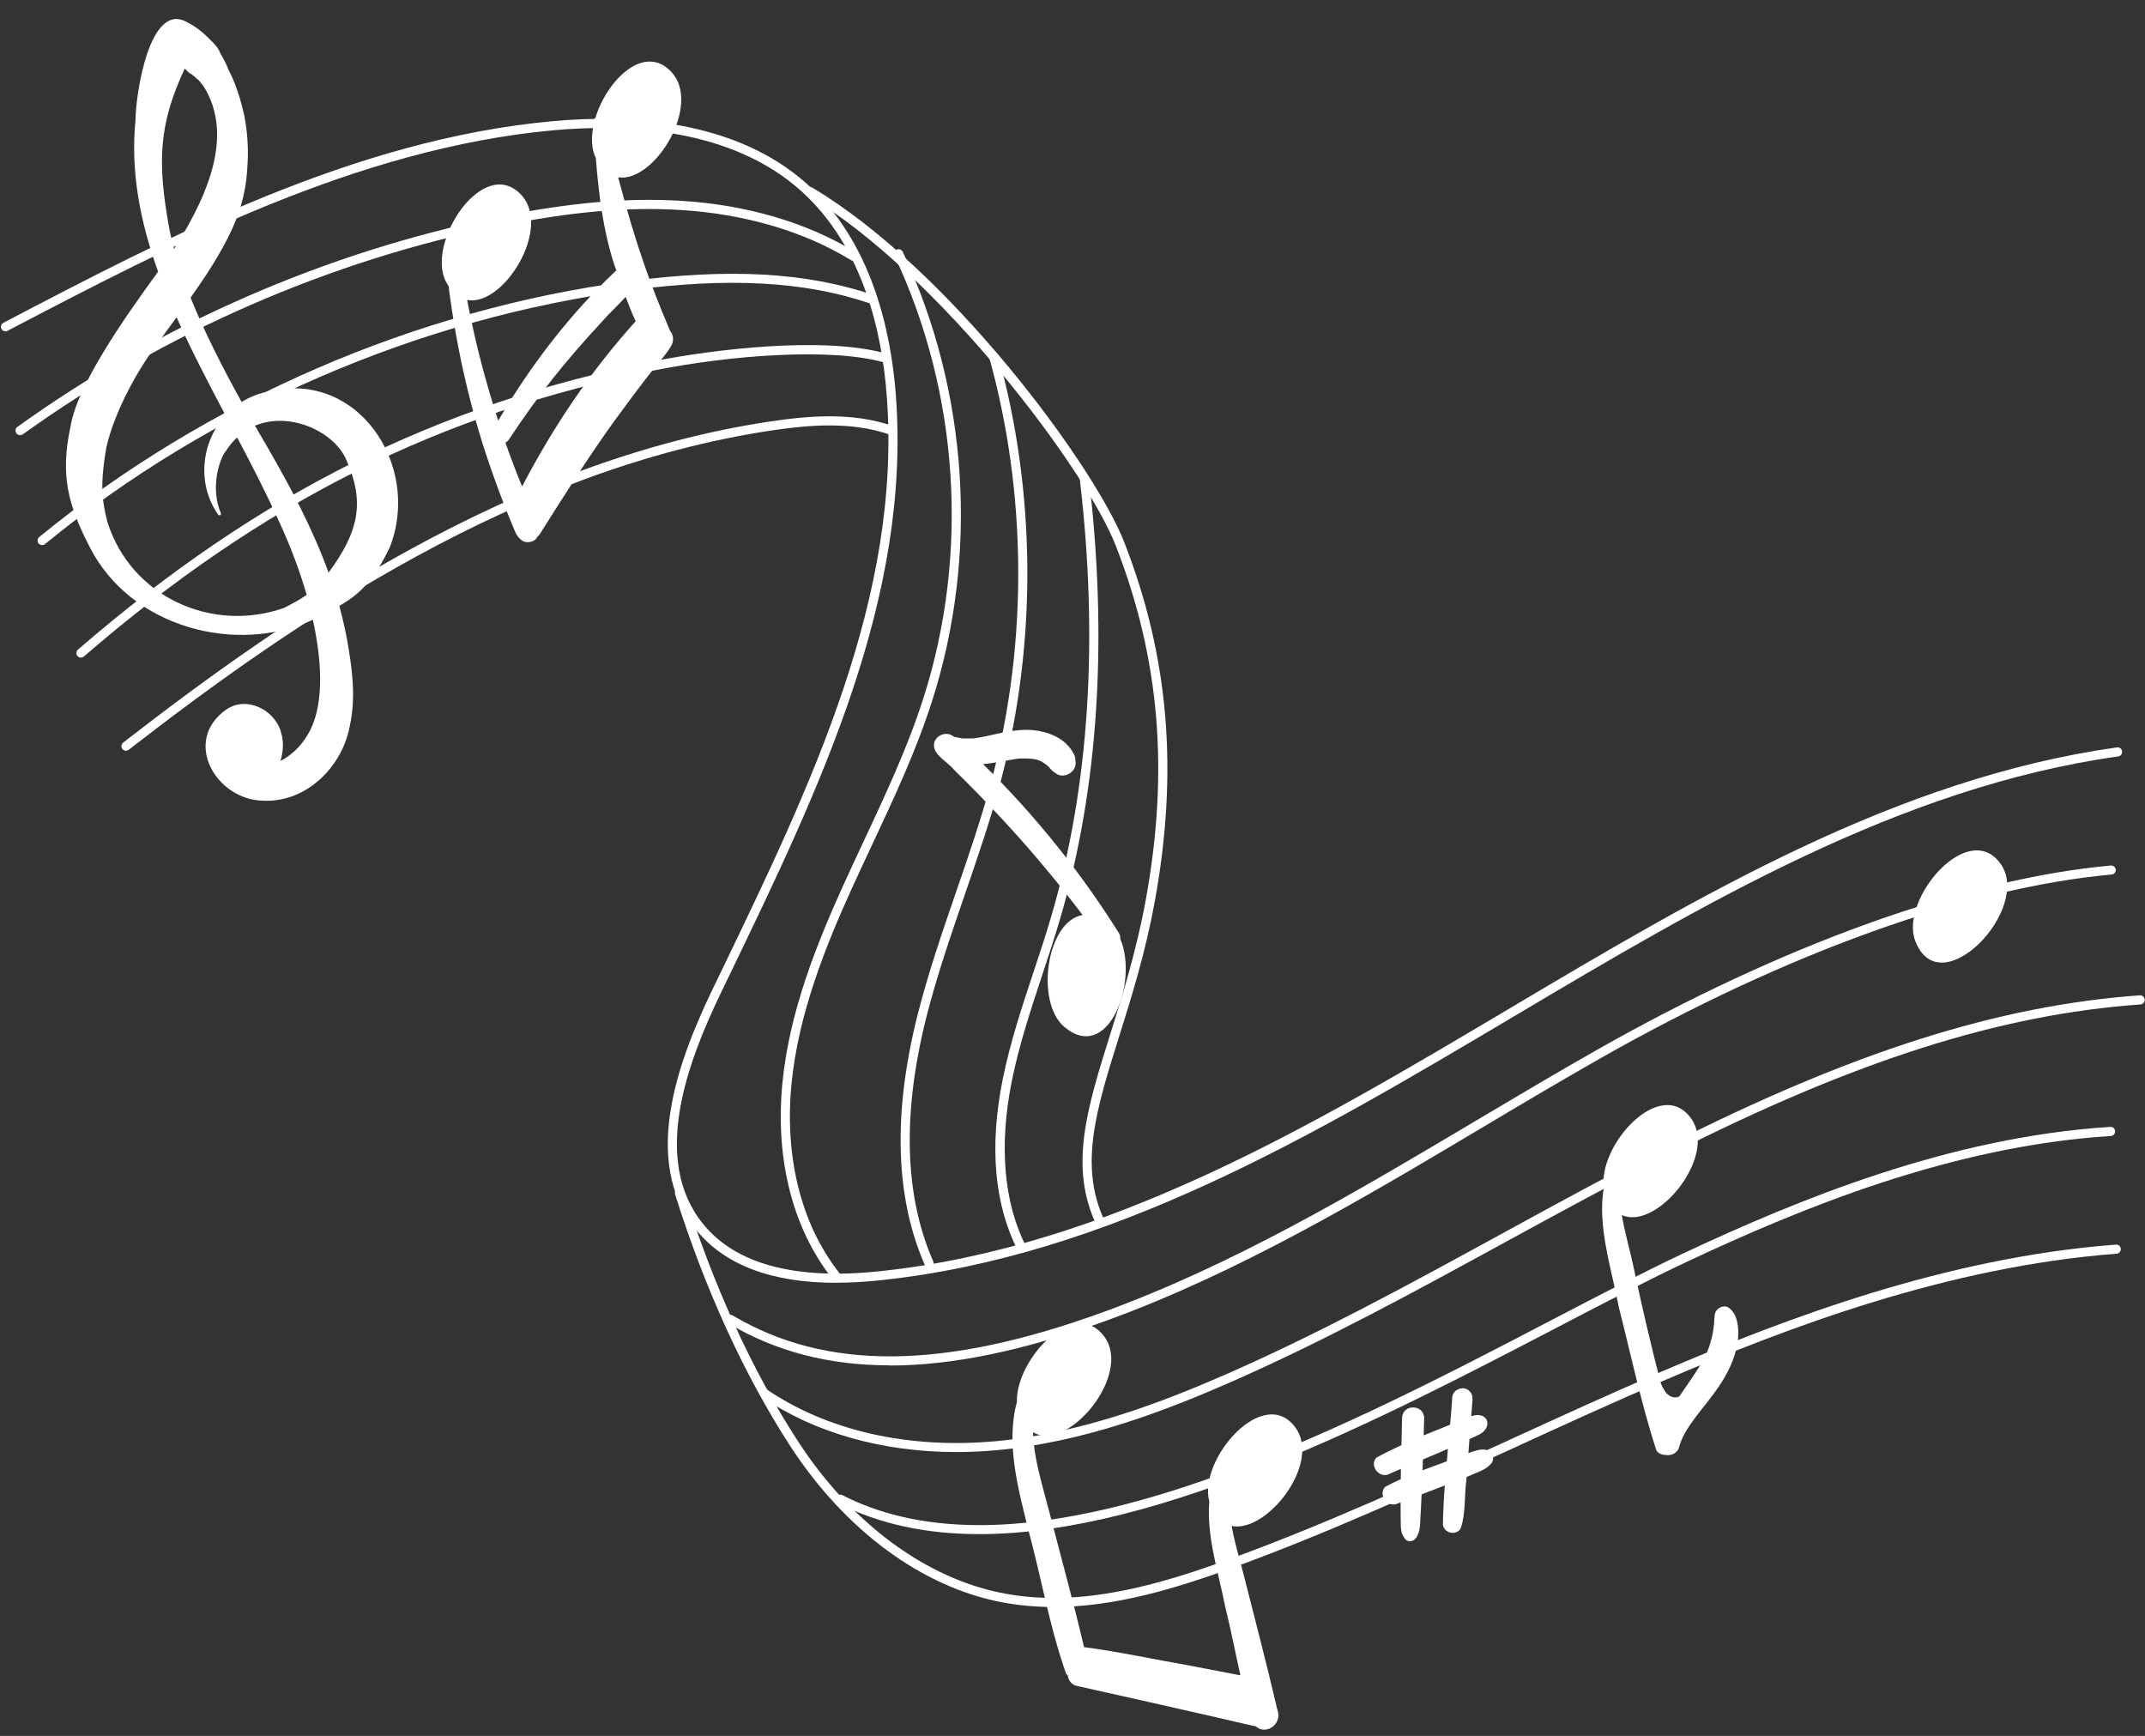
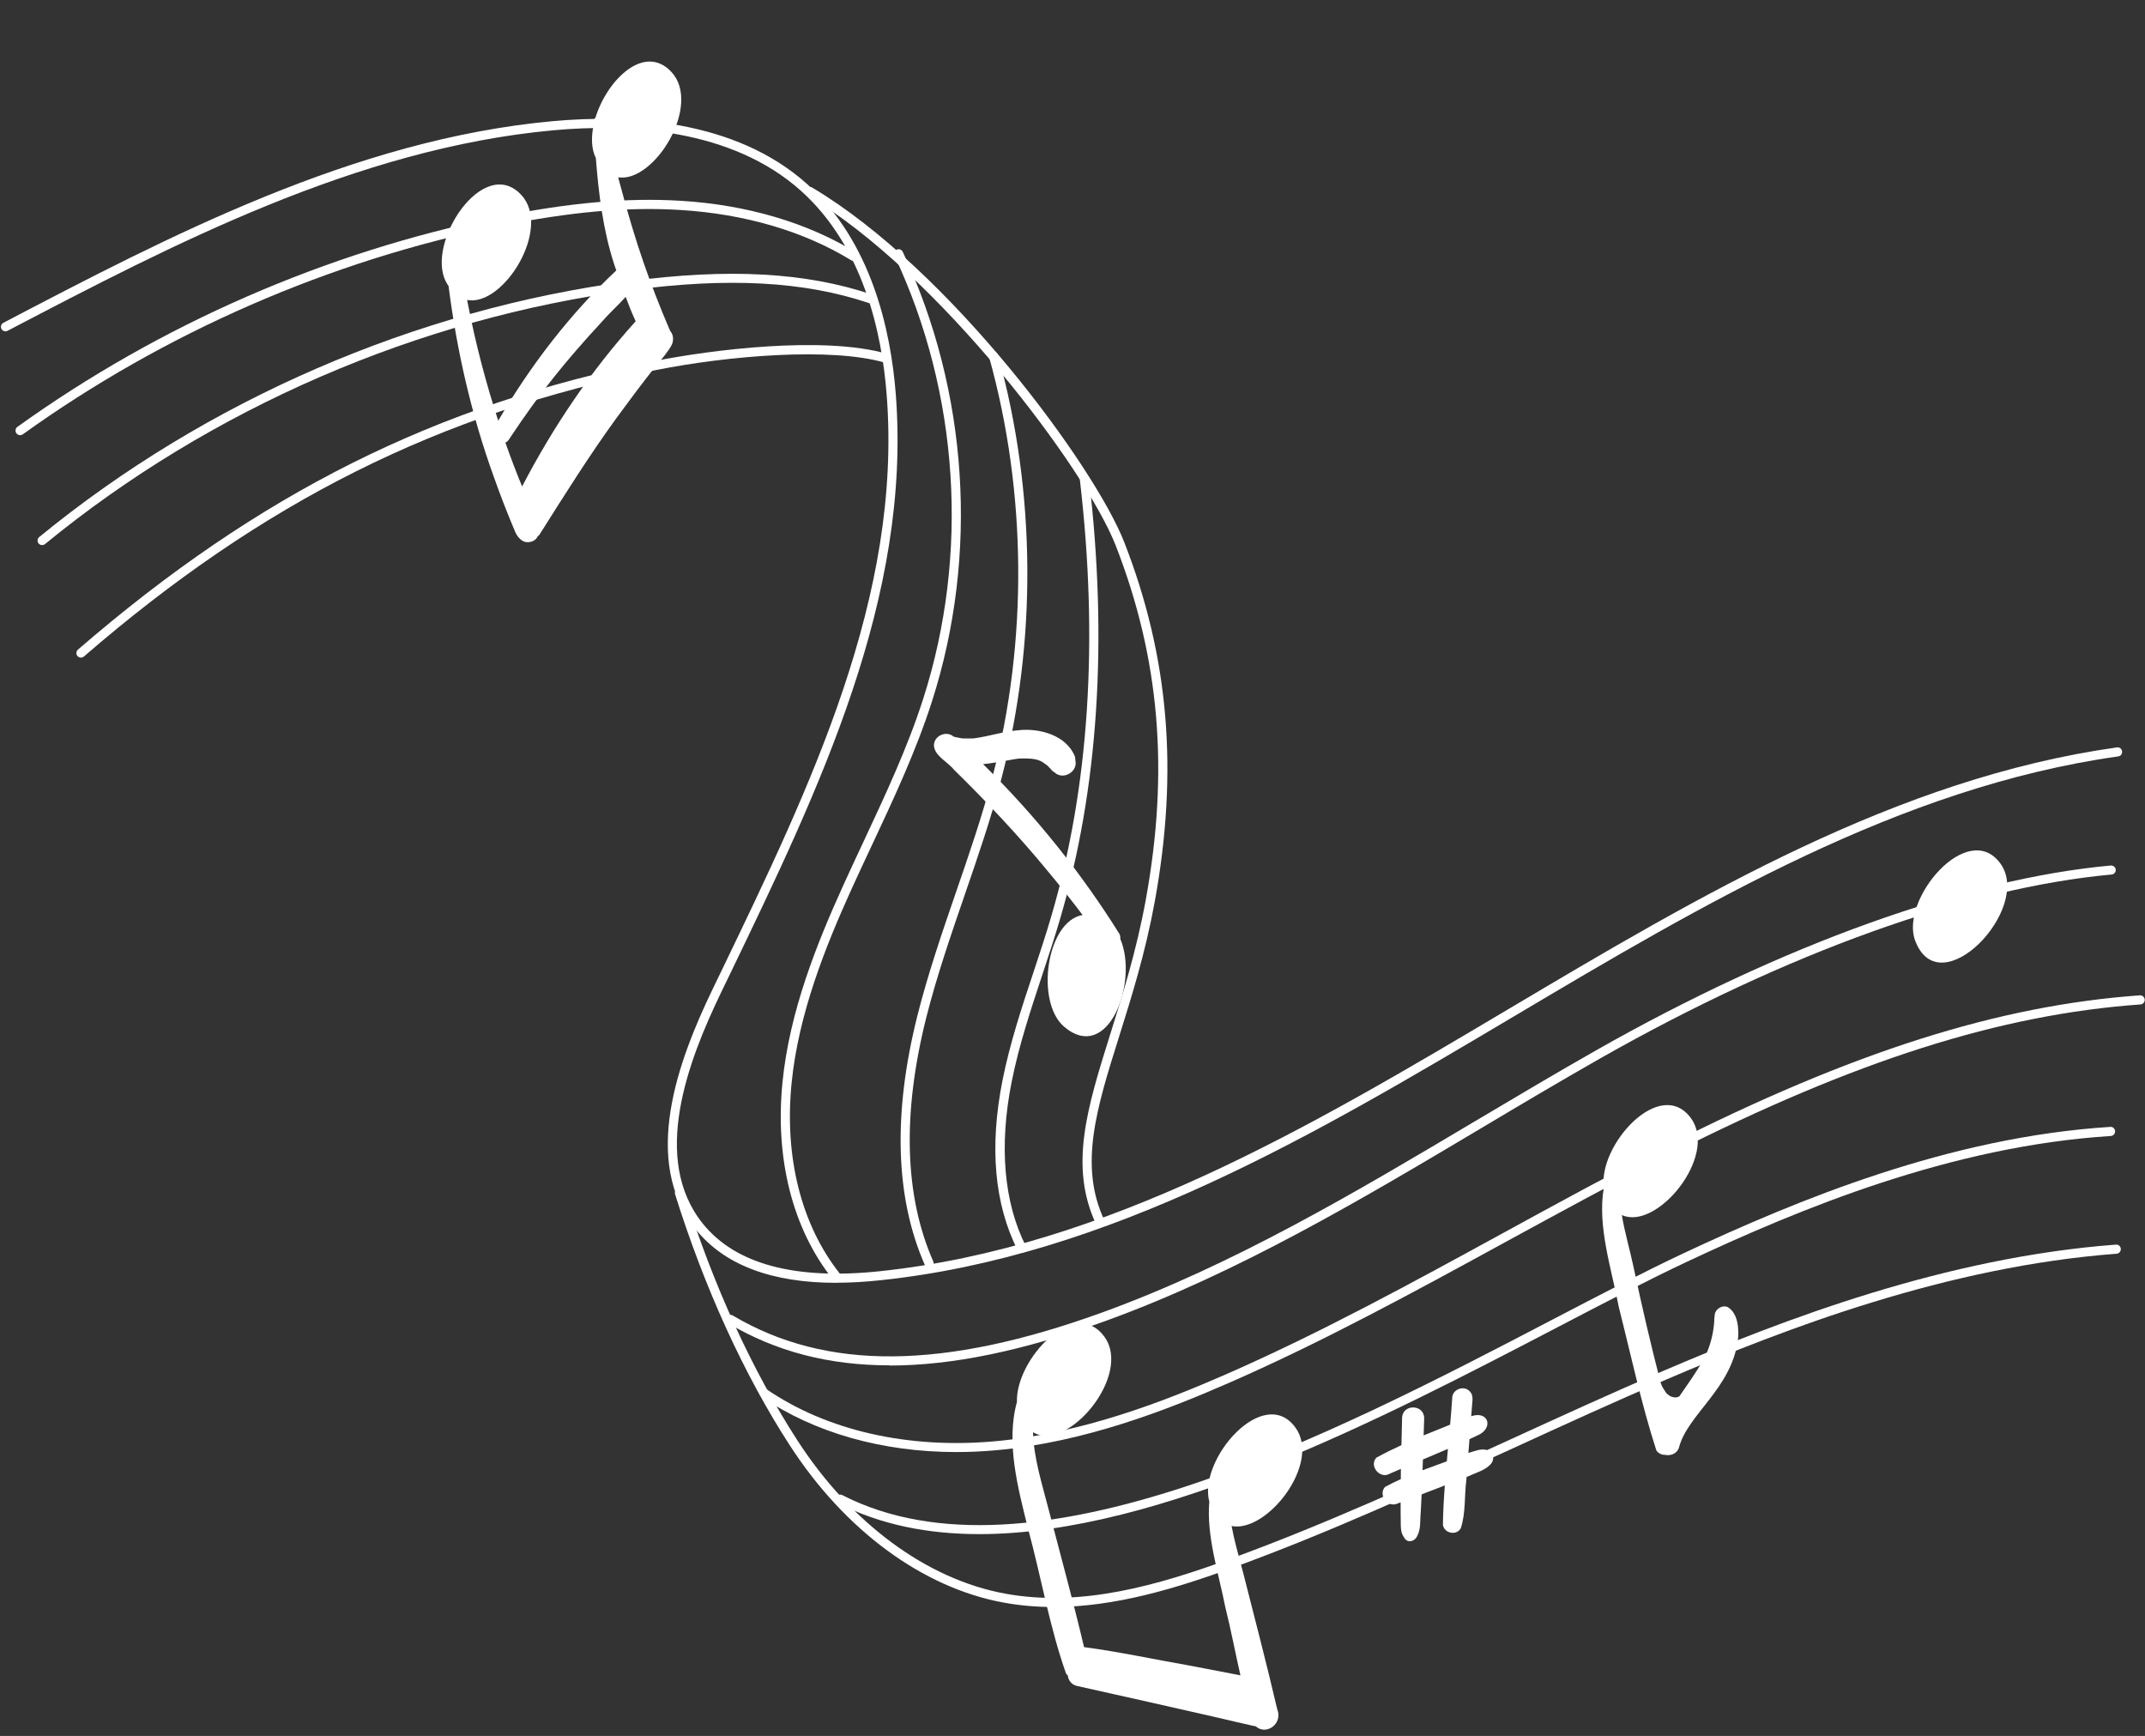
<svg xmlns="http://www.w3.org/2000/svg" fill="#000000" height="190.8" preserveAspectRatio="xMidYMid meet" version="1" viewBox="-0.1 -2.1 235.8 190.8" width="235.8" zoomAndPan="magnify">
  <rect x="-0.1" y="-2.1" width="235.8" height="190.8" fill="#333333" stroke="none" />
  <g>
    <g fill="#ffffff" id="change1_1">
-       <path d="M28.87,41.05c-.89,.23-1.69,.58-2.41,1.03-1.99-3.59-4.04-7.57-5.61-11.46,1.69-2.39,3.3-4.83,4.54-7.49,1.07-2.29,1.7-4.86,1.71-7.39,0,.16,0,.31,0,.47,.13-1.87,.01-3.76-.34-5.59-.43-1.87-.99-3.76-1.95-5.43,.07,.12,.14,.25,.22,.37-.26-.64-.59-1.26-.94-1.86-.15-.44-.47-.81-.8-1.15-.82-.86-1.72-1.66-2.79-2.19-4.19-2.46-5.7,8.09-5.7,10.69-.58,5.74,.53,11.27,2.48,16.71-3.88,5.32-8.93,12.56-9.63,17.05-1.16,5.32-.25,8.63,2.08,13.15,4.52,9,16.26,11.92,24.56,8.06,1.12,5.05,1.2,9.79-.6,12.69-.75,1.27-1.82,2.25-2.96,2.83,.3-1,.38-2.06,.09-3.07-.64-2.51-3.76-4.13-6.02-2.6-4.93,3.43-1.18,10,4.11,10.04,4.72,.18,8.65-3.77,9.45-8.26,.69-3.12,.25-6.35-.31-9.45-.23-1.25-.52-2.48-.85-3.7,2.13-1.24,3.72-2.65,5.54-6.42,3.59-9.11-3.7-19.93-13.86-17.02ZM20.21,5.43c.29,.28,.37,.46,.82,.68,0,.02,.03,.05,.16,.13,.69,.67,.34,.14,1.16,1.25,2.91,4.81,1.11,10.85-3.32,17.77-.19-.7-.36-1.39-.49-2.06-1.41-7.63-1.15-11.7,1.67-17.77Zm10.93,59.28c-7.85,2.79-16.83-1.14-19.44-9.46-.53-2.19-.87-3.78-.11-8.16,.68-3.13,2.81-7.67,5.55-11.32,.71-1,1.44-2,2.17-3,1.61,3.61,3.48,7.2,5.38,10.78-2.69,2.93-3.18,7.56-.8,10.92,.11,.16,.37,.02,.29-.16-1.15-2.64-.25-5.88,.58-6.88,.36-.57,.77-1.04,1.21-1.45,1.65,3.12,3.26,6.25,4.68,9.4,1.15,2.49,2.18,5.2,2.96,7.9-.78,.55-1.45,.9-2.47,1.43Zm4.88-3.87c-1.73-4.78-4.14-9.32-6.68-13.72-.45-.77-.93-1.59-1.41-2.43,3.88-1.63,8.83,.7,10.09,3.87,2,4.57,1.31,7.79-2,12.28Z" />
      <path d="M91.86,138.9c-7.12,0-12.3-1.95-15.44-5.83-6.14-7.57-1.91-18.7,1.8-26.41l1-2.07c9.77-20.26,19.88-41.21,18.15-63.33-.53-6.83-2.59-16.24-9.39-22.36-7.65-6.88-19.05-7.43-27.25-6.68C39.08,14.2,18.71,24.86,.73,34.26c-.24,.13-.55,.03-.67-.21-.13-.24-.03-.55,.21-.67C18.33,23.93,38.8,13.22,60.64,11.22c8.41-.77,20.09-.19,28.01,6.93,7.04,6.34,9.17,16.02,9.72,23.03,1.75,22.39-8.42,43.46-18.25,63.84l-1,2.07c-3.59,7.46-7.71,18.21-1.93,25.34,3.59,4.42,10.11,6.17,19.37,5.2,25.07-2.63,47.52-15.96,69.22-28.85,20.97-12.45,42.66-25.33,66.84-28.73,.27-.04,.53,.15,.56,.43s-.15,.53-.43,.56c-23.98,3.38-45.58,16.2-66.47,28.6-21.8,12.94-44.34,26.33-69.63,28.98-1.69,.18-3.29,.27-4.8,.27Z" />
      <path d="M120.83,132.72c-.19,0-.37-.11-.45-.29-2.97-6.38-.96-12.79,1.59-20.92,1.34-4.27,2.86-9.11,3.88-14.68,2.59-14.19,1.54-26.57-3.3-38.97-3.27-8.38-19.44-29.89-33.88-38.48-.24-.14-.32-.45-.17-.69,.14-.24,.45-.32,.69-.17,15.18,9.04,31.06,30.68,34.3,38.98,4.91,12.58,5.97,25.14,3.35,39.51-1.03,5.63-2.56,10.5-3.91,14.8-2.49,7.91-4.45,14.17-1.64,20.19,.12,.25,0,.55-.24,.66-.07,.03-.14,.05-.21,.05Z" />
-       <path d="M13.74,80.41c-.15,0-.3-.07-.39-.19-.17-.22-.13-.53,.09-.7,18.31-14.22,42.94-31.09,71.16-35.3,4.16-.62,9.02-1.05,13.46,.51,.26,.09,.4,.38,.31,.64-.09,.26-.38,.4-.64,.31-4.23-1.49-8.94-1.07-12.98-.47-27.99,4.18-52.48,20.96-70.7,35.1-.09,.07-.2,.11-.31,.11Z" />
      <path d="M115.71,174.53c-1.84,0-3.67-.15-5.51-.49-8.87-1.63-17.43-7.93-23.48-17.28-5.04-7.78-9.39-17.33-12.61-27.6-.08-.26,.06-.54,.33-.63,.27-.08,.54,.07,.63,.33,3.18,10.19,7.5,19.65,12.49,27.36,5.9,9.12,14.22,15.26,22.83,16.84,8.36,1.54,16.85-.93,24.79-3.83,10.41-3.8,20.67-8.5,30.59-13.04,5.52-2.53,11.23-5.14,16.9-7.58,13.37-5.73,31.12-12.5,49.83-13.91,.29-.03,.52,.19,.54,.46,.02,.28-.19,.52-.46,.54-18.56,1.4-36.21,8.13-49.51,13.83-5.66,2.43-11.37,5.04-16.88,7.57-9.94,4.55-20.21,9.26-30.66,13.07-6.35,2.32-13.06,4.36-19.81,4.36Z" />
      <path d="M4.53,57.81c-.14,0-.29-.06-.39-.18-.17-.21-.14-.53,.07-.7,18.35-15.04,41.41-25.03,64.93-28.13,10.88-1.43,19.33-.97,26.6,1.47,.26,.09,.4,.37,.31,.63-.09,.26-.37,.41-.63,.31-7.12-2.39-15.43-2.84-26.15-1.42-23.34,3.08-46.22,12.99-64.42,27.91-.09,.08-.21,.11-.32,.11Z" />
      <path d="M2.11,45.73c-.16,0-.31-.07-.41-.21-.16-.22-.11-.54,.11-.7,15.69-11.27,33.99-19.25,52.92-23.08,7.75-1.57,14.11-2.13,20.01-1.77,7.26,.44,13.91,2.4,19.24,5.67,.24,.14,.31,.45,.17,.69-.15,.23-.45,.31-.69,.17-5.19-3.18-11.68-5.09-18.78-5.52-5.81-.36-12.09,.2-19.75,1.75-18.79,3.8-36.96,11.73-52.54,22.92-.09,.06-.19,.09-.29,.09Z" />
      <path d="M8.8,70.18c-.14,0-.28-.06-.38-.17-.18-.21-.16-.52,.05-.71,19.82-17.14,39.36-26.92,63.37-31.71,6.21-1.24,18.59-2.81,25.58-.8,.27,.08,.42,.35,.34,.62-.08,.26-.35,.42-.62,.34-5.92-1.7-17.17-.76-25.11,.82-23.83,4.76-43.23,14.47-62.91,31.49-.09,.08-.21,.12-.33,.12Z" />
-       <path d="M102.03,137.25c-.19,0-.38-.11-.46-.3-3.25-7.4-3.53-16.61-.83-27.38,1.16-4.61,2.73-9.18,4.25-13.6,1.43-4.14,2.9-8.42,4.02-12.71,3.89-14.89,3.76-31.24-.36-46.05-.07-.27,.08-.54,.35-.62,.27-.08,.54,.08,.62,.35,4.16,14.98,4.29,31.52,.36,46.57-1.13,4.33-2.61,8.63-4.04,12.78-1.51,4.4-3.08,8.94-4.23,13.51-2.64,10.55-2.38,19.55,.78,26.74,.11,.25,0,.55-.26,.66-.07,.03-.13,.04-.2,.04Z" />
+       <path d="M102.03,137.25c-.19,0-.38-.11-.46-.3-3.25-7.4-3.53-16.61-.83-27.38,1.16-4.61,2.73-9.18,4.25-13.6,1.43-4.14,2.9-8.42,4.02-12.71,3.89-14.89,3.76-31.24-.36-46.05-.07-.27,.08-.54,.35-.62,.27-.08,.54,.08,.62,.35,4.16,14.98,4.29,31.52,.36,46.57-1.13,4.33-2.61,8.63-4.04,12.78-1.51,4.4-3.08,8.94-4.23,13.51-2.64,10.55-2.38,19.55,.78,26.74,.11,.25,0,.55-.26,.66-.07,.03-.13,.04-.2,.04" />
      <path d="M91.8,138.66c-.15,0-.29-.07-.39-.19-4.38-5.53-6.33-13.21-5.49-21.62,.77-7.79,3.79-15.26,6.64-21.55,.74-1.64,1.51-3.27,2.27-4.9,2.37-5.07,4.83-10.3,6.56-15.7,5.09-15.87,3.94-33.61-3.16-48.69-.12-.25-.01-.55,.24-.67,.25-.12,.55-.01,.67,.24,7.21,15.3,8.38,33.31,3.21,49.42-1.75,5.46-4.22,10.72-6.61,15.82-.76,1.63-1.53,3.25-2.27,4.89-2.81,6.21-5.79,13.59-6.55,21.24-.81,8.16,1.07,15.58,5.28,20.91,.17,.22,.13,.53-.08,.7-.09,.07-.2,.11-.31,.11Z" />
      <path d="M112.22,135.59c-.18,0-.36-.1-.45-.27-2.56-5.06-3.12-11.36-1.66-18.7,.81-4.05,2.12-8.02,3.4-11.86,.67-2.03,1.37-4.12,1.97-6.19,4.15-14.14,5.2-30.27,3.13-47.94-.03-.27,.16-.52,.44-.56,.28-.02,.52,.17,.56,.44,2.09,17.8,1.03,34.07-3.16,48.34-.61,2.09-1.31,4.19-1.98,6.23-1.26,3.81-2.57,7.75-3.36,11.74-1.4,7.02-.86,13.27,1.57,18.06,.12,.25,.03,.55-.22,.67-.07,.04-.15,.05-.23,.05Z" />
      <path d="M105.04,157.5c-8.13,0-15.62-2.11-21.44-6.09-.23-.16-.29-.47-.13-.69,.16-.23,.47-.29,.69-.13,6.66,4.56,15.58,6.59,25.16,5.72,9.54-.87,18.56-4.38,25.34-7.35,10.39-4.55,20.52-10.09,30.32-15.45,5.93-3.24,12.06-6.6,18.19-9.7,20.36-10.3,36.39-15.39,51.96-16.51,.27-.03,.51,.19,.54,.46,.02,.28-.19,.52-.46,.54-15.43,1.1-31.34,6.16-51.58,16.4-6.12,3.1-12.24,6.45-18.17,9.68-9.82,5.37-19.97,10.92-30.4,15.49-6.85,3-15.96,6.56-25.65,7.43-1.47,.13-2.94,.2-4.38,.2Z" />
      <path d="M97.69,147.97c-6.71,0-12.54-1.54-17.73-4.62-.24-.14-.32-.45-.17-.68,.14-.24,.45-.32,.68-.17,10.25,6.08,23.13,5.98,40.56-.33,14.48-5.25,28-13.29,41.08-21.07,4.33-2.57,8.8-5.23,13.24-7.75,20.51-11.64,40.61-18.85,56.59-20.32,.27-.01,.52,.18,.54,.45,.03,.28-.18,.52-.45,.54-15.84,1.45-35.79,8.62-56.18,20.19-4.43,2.52-8.9,5.17-13.22,7.75-13.11,7.8-26.68,15.87-41.25,21.15-8.98,3.25-16.79,4.88-23.68,4.88Z" />
      <path d="M107.56,166.52c-5.62,0-10.87-1.02-15.52-3.4-.25-.13-.34-.43-.22-.67,.13-.25,.43-.34,.67-.22,20.69,10.62,53.92-6.69,78.17-19.34,5.18-2.7,10.08-5.25,14.27-7.22,12.55-5.88,29.23-12.79,46.95-13.91,.3-.02,.51,.19,.53,.47s-.19,.51-.47,.53c-17.56,1.11-34.12,7.97-46.59,13.82-4.17,1.96-9.06,4.5-14.23,7.2-19.07,9.94-43.65,22.74-63.57,22.74Z" />
      <path d="M73.47,34.04c-2.05-4.81-3.66-9.27-5.39-15.82-.09-.29-.15-.55-.22-.83,3.99,.61,9.22-7.95,5.85-11.58-2.97-3.19-7.08,.88-8.35,5.02-.14,.14-.24,.32-.23,.56,0,.09,.01,.19,.02,.28-.28,1.33-.24,2.61,.25,3.61,.31,3.92,.78,7.83,1.99,11.59,.09,.25,.18,.5,.26,.76,0,0-.01,0-.02,.01-5.08,4.78-9.45,10.48-12.96,16.5-1.33-4.08-2.45-8.31-3.32-12.76-.04-.17-.06-.34-.1-.51,4,.77,9.36-7.9,5.95-11.55-4.15-4.45-10.51,5.24-8.28,9.54,.09,.18,.19,.33,.29,.48,.91,7.13,2.52,14.17,4.96,20.93,.71,2.01,1.48,4,2.31,5.96,.25,.66,.82,1.38,1.6,1.25,.49-.06,.78-.31,.94-.64,.1-.07,.19-.16,.25-.28,2.71-4.29,5.41-8.6,8.39-12.7,1.4-1.91,2.81-3.81,4.29-5.67-.57,.59,1.88-1.99,1.91-2.76,.09-.47-.04-.87-.3-1.17-.03-.07-.05-.15-.09-.22Zm-16.18,17.32c-.65-1.58-1.26-3.18-1.83-4.81,.16-.08,.31-.2,.41-.38,3.38-5.1,6.13-8.5,10.17-12.88,.82-.95,1.79-1.81,2.64-2.76,.34,.91,.69,1.81,1.1,2.68-4.94,5.47-9.08,11.62-12.48,18.15Z" />
      <path d="M123.05,101.08c.02-.18,0-.38-.11-.56-4.07-6.51-9.09-12.86-14.97-18.63,1.7-.17,3.71-.65,4.11-.62,1.97-.05,2.24,.24,3,.81,.27,.28,.42,.49,.08,.04,.4,.54,.53,.6,.65,.66,.92,.91,2.59-.02,2.31-1.28,0-.15-.03-.3-.05-.44-.93-2.34-3.87-3.15-6.19-2.9-1.68,.13-3.29,.69-4.96,.9-.41,.02-1.01,0-1.26,0-.24-.05-.67-.13-.86-.17,0,0,0,0-.01,0,.04,0,.08,.01,.16,.03-.06-.01-.12-.03-.18-.04-.01,0-.02-.01-.04-.02-.81-.7-2.18-.08-2.16,.99,.05,1.12,1.53,1.8,2.2,2.65,3.6,3.53,7.07,7.21,10.28,11.11,1.42,1.7,2.68,3.3,3.86,4.86-3.97,.68-5.22,9.56-2.03,12.28,4.83,4.11,8.2-4.88,6.18-9.64Z" />
      <path d="M136.5,170.55c-.47-1.76-.93-3.39-1.21-4.92,3.89,.78,9.88-6.88,7.02-10.82-3.5-4.81-10.72,3.52-9.47,8.14-.33,3.8,1.03,7.89,1.75,11.56,.62,2.48,1.1,5.02,1.67,7.53-1.88-.36-3.75-.72-5.63-1.08-3.85-.67-7.7-1.51-11.56-2.02-1.17-4.96-2.53-9.88-3.81-14.81-.85-3.3-1.71-5.91-1.8-8.81,3.78,2.28,10.93-6.26,7.85-10.49-3.26-4.49-9.77,2.47-9.62,7.17-1.24,4.51,.13,9.51,1.24,13.99,1.43,5.27,2.35,10.75,4.17,15.88,.06,.07,.12,.13,.18,.19,.07,.52,.38,.99,.98,1.14,5.2,1.16,10.4,2.32,15.59,3.51,1.27,.29,2.54,.61,3.81,.88,.09,.02,.18,.03,.28,.05,1.17,1.06,3.02-.3,2.36-1.89-1.18-5.08-2.51-10.13-3.79-15.18Z" />
      <path d="M189.88,141.59c-.65-.33-1.51,.23-1.49,.96-.03,.23-.03,.24-.02,.18,0,.05-.01,.08-.02,.15,0,.22-.01,.45-.04,.67,0,0,0,0,0,0-.12,1.21-.51,2.66-1.16,3.8-.78,1.41-1.74,2.7-2.64,4.03-.04,.02-.08,.03-.12,.05-.03,.01-.04,.02-.06,.03-.03,0-.05,.02-.08,.03,0,0,0,0-.01,0,.13-.05,.09-.03-.08,0-.07,0-.15,0-.23,0-.09-.02-.21-.05-.31-.08-.05-.03-.11-.05-.16-.08-.4-.3-.3-.16-.75-.88-.11-.17-.17-.37-.25-.56-1.09-4.2-2.07-8.42-2.97-12.66-.45-2.12-1.02-4-1.3-5.78,3.84,1.76,10.61-6.49,7.6-10.64-3.37-4.64-10.22,2.95-9.58,7.63-.75,4.24,.88,9.03,1.65,13.15,1.33,5.24,2.46,10.59,4.12,15.72,.21,.34,.59,.5,.97,.5,.63,.14,1.37-.17,1.54-.88,.99-3.6,5.7-6.38,6.45-11.68,.14-1.22,.05-2.96-1.09-3.67Z" />
      <path d="M210.43,101.28c2.7,7.22,12.95-3.53,9.38-8.46s-11.07,3.92-9.38,8.46Z" />
      <path d="M163.15,157.23c-.63-.07-1.24,.2-1.83,.37,.04-.51,.08-1.01,.12-1.52,.28-.13,.57-.26,.84-.39,1.84-.75,1.31-2.78-.65-2.13,.03-.42,.06-.83,.1-1.25,.04-.51,.15-1.09-.26-1.48-.65-.72-1.95-.21-1.93,.76-.06,.97-.14,1.93-.23,2.9-.97,.39-1.94,.78-2.91,1.18,.02-.62,.04-1.25,.06-1.87,.01-1.58-2.4-1.62-2.43-.03-.02,.99-.04,1.98-.07,2.97-.94,.43-1.87,.89-2.76,1.38-.83,.92,.41,2.39,1.47,1.76,.41-.18,.82-.35,1.23-.53,0,.38,0,.75-.01,1.13-.59,.26-1.17,.54-1.73,.85-.74,.81,.15,2.19,1.21,1.89,.17-.06,.33-.13,.5-.19,0,.85,0,1.71,.02,2.56,.01,.43,.07,.89,.33,1.24,.33,.73,1.18,.55,1.48-.11,.41-.77,.29-1.7,.38-2.55,.04-.67,.07-1.35,.1-2.02,.85-.33,1.7-.65,2.55-.98-.11,1.45-.19,2.89-.21,4.33,.14,.94,1.49,1.22,1.96,.38,.57-1.69,.38-3.57,.62-5.33,0-.1,.02-.2,.02-.31,.08-.03,.17-.06,.25-.1,.85-.41,1.94-.66,2.51-1.45,.41-.61-.01-1.39-.73-1.45Zm-6.87,2.26c.01-.39,.03-.78,.04-1.17,.92-.39,1.84-.78,2.75-1.17-.04,.46-.08,.91-.12,1.37-.89,.33-1.78,.65-2.67,.98Z" />
    </g>
  </g>
</svg>